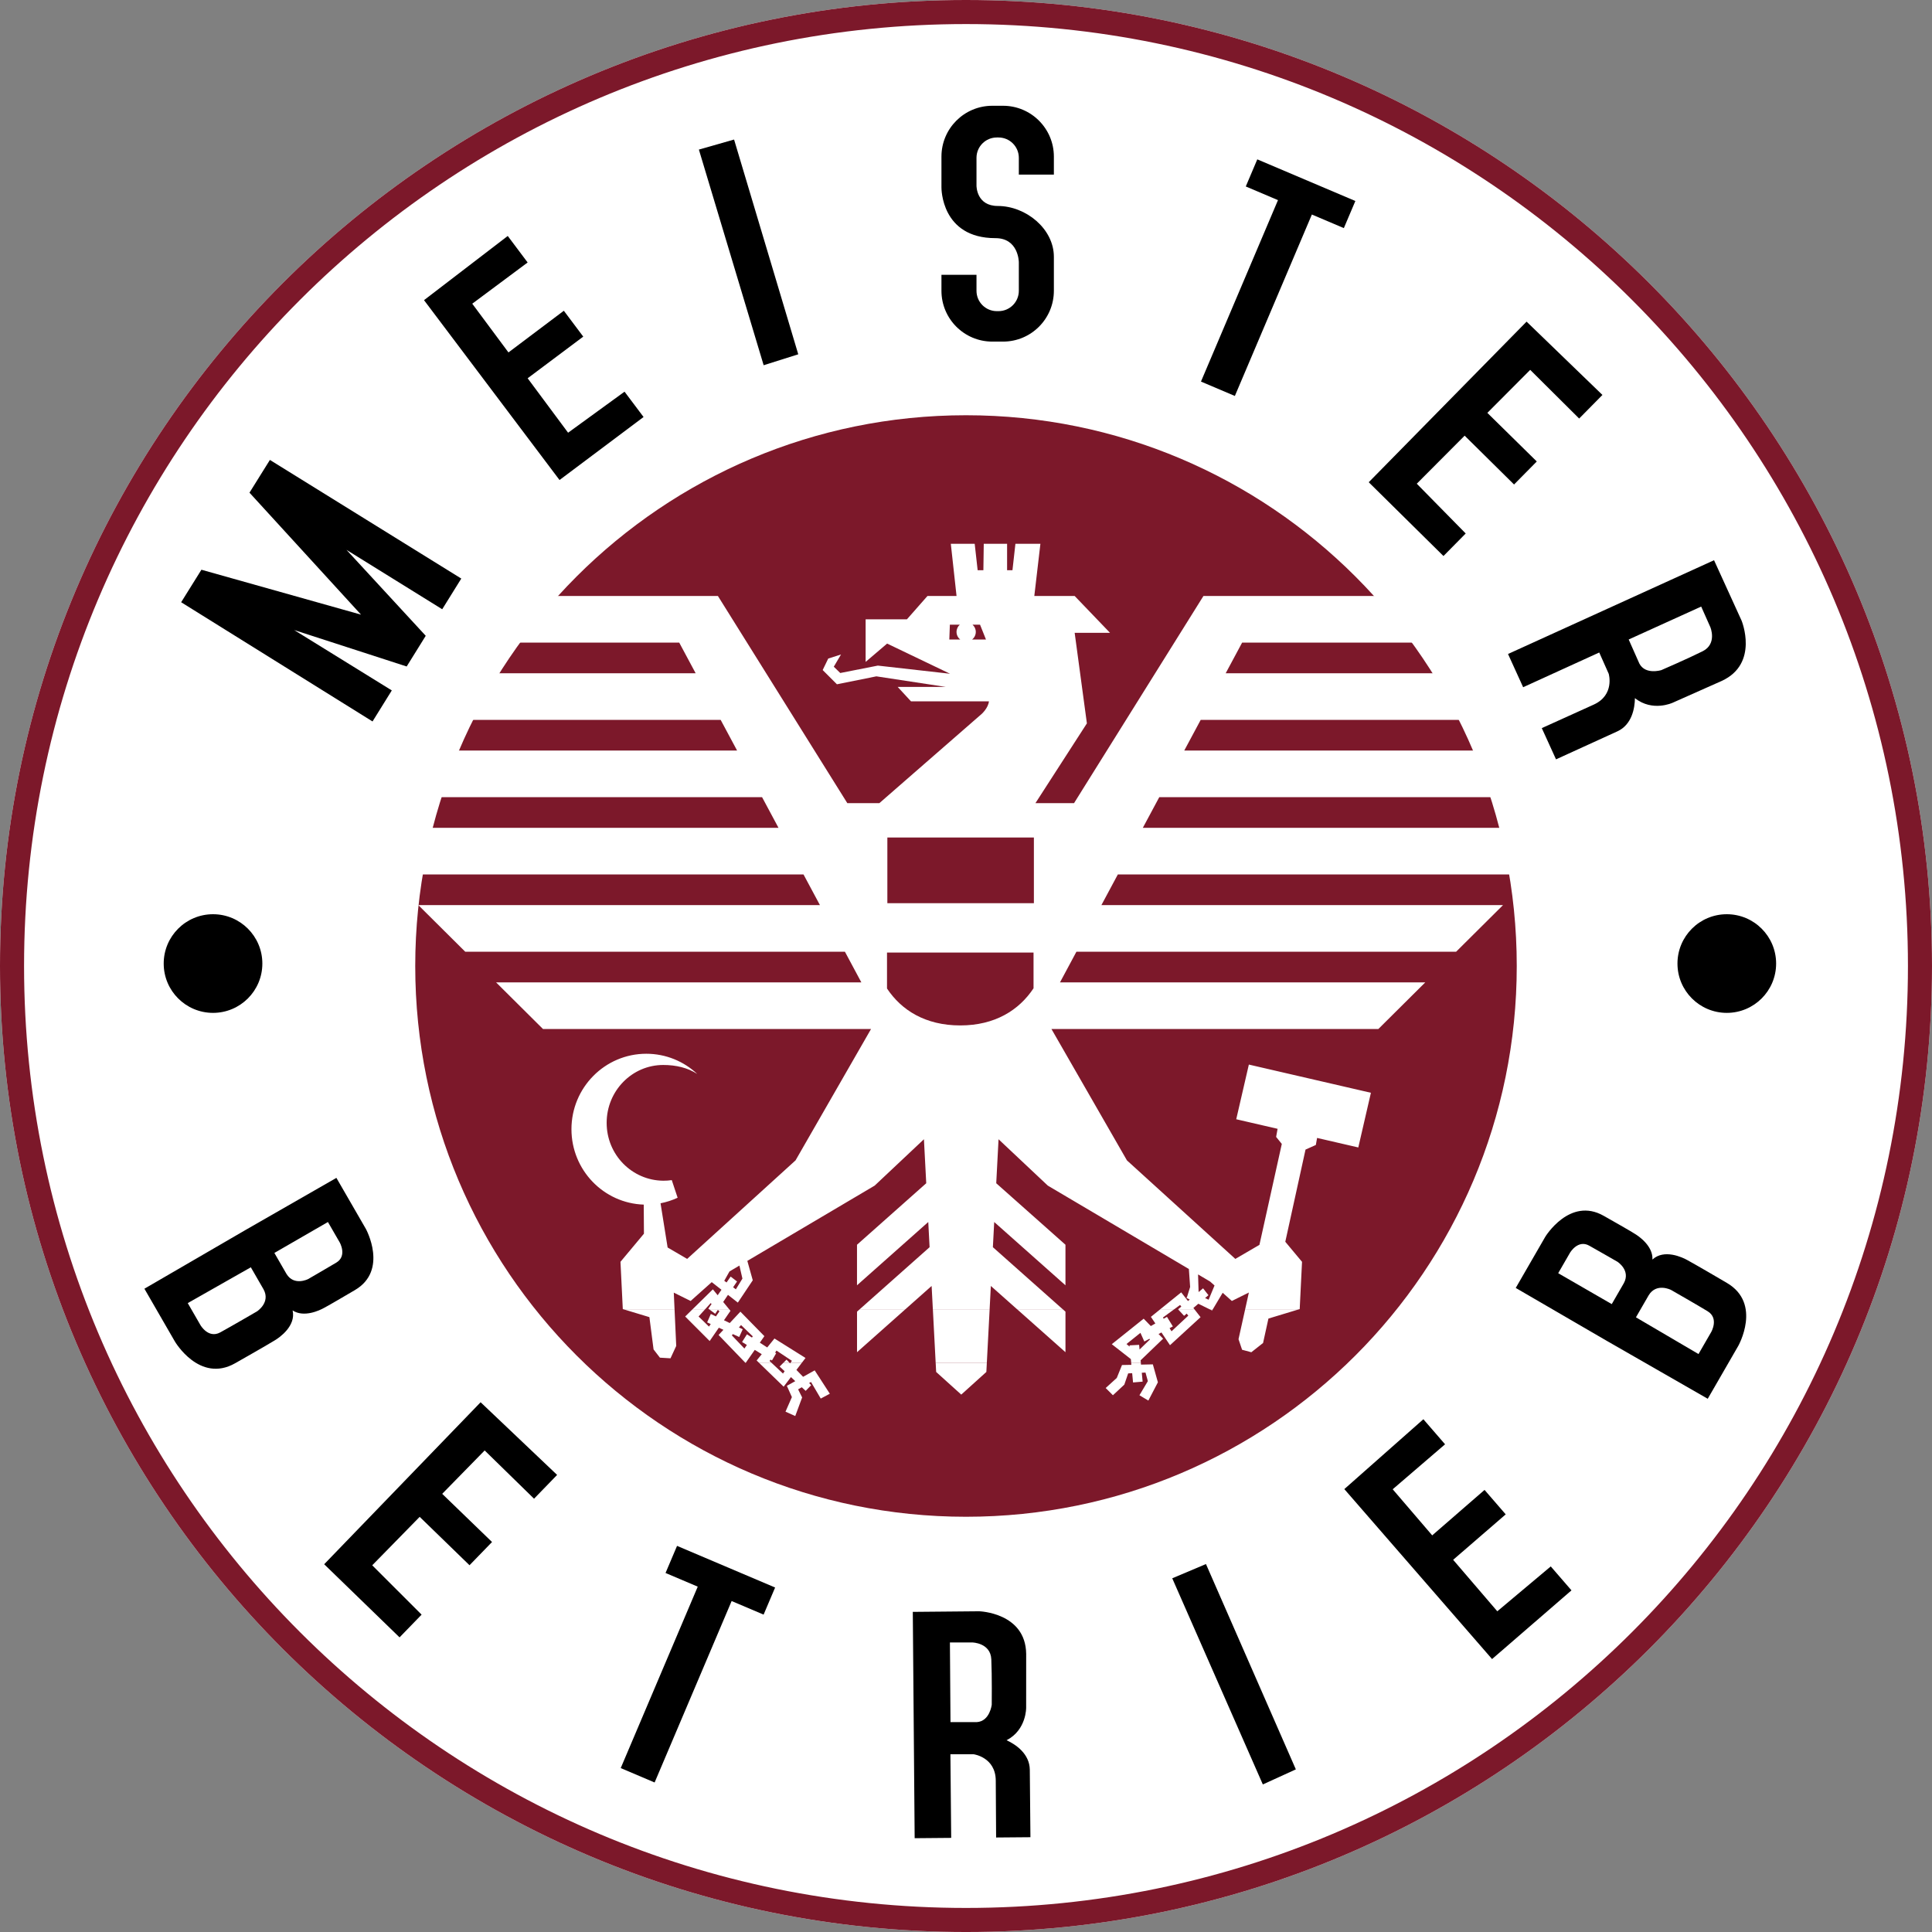
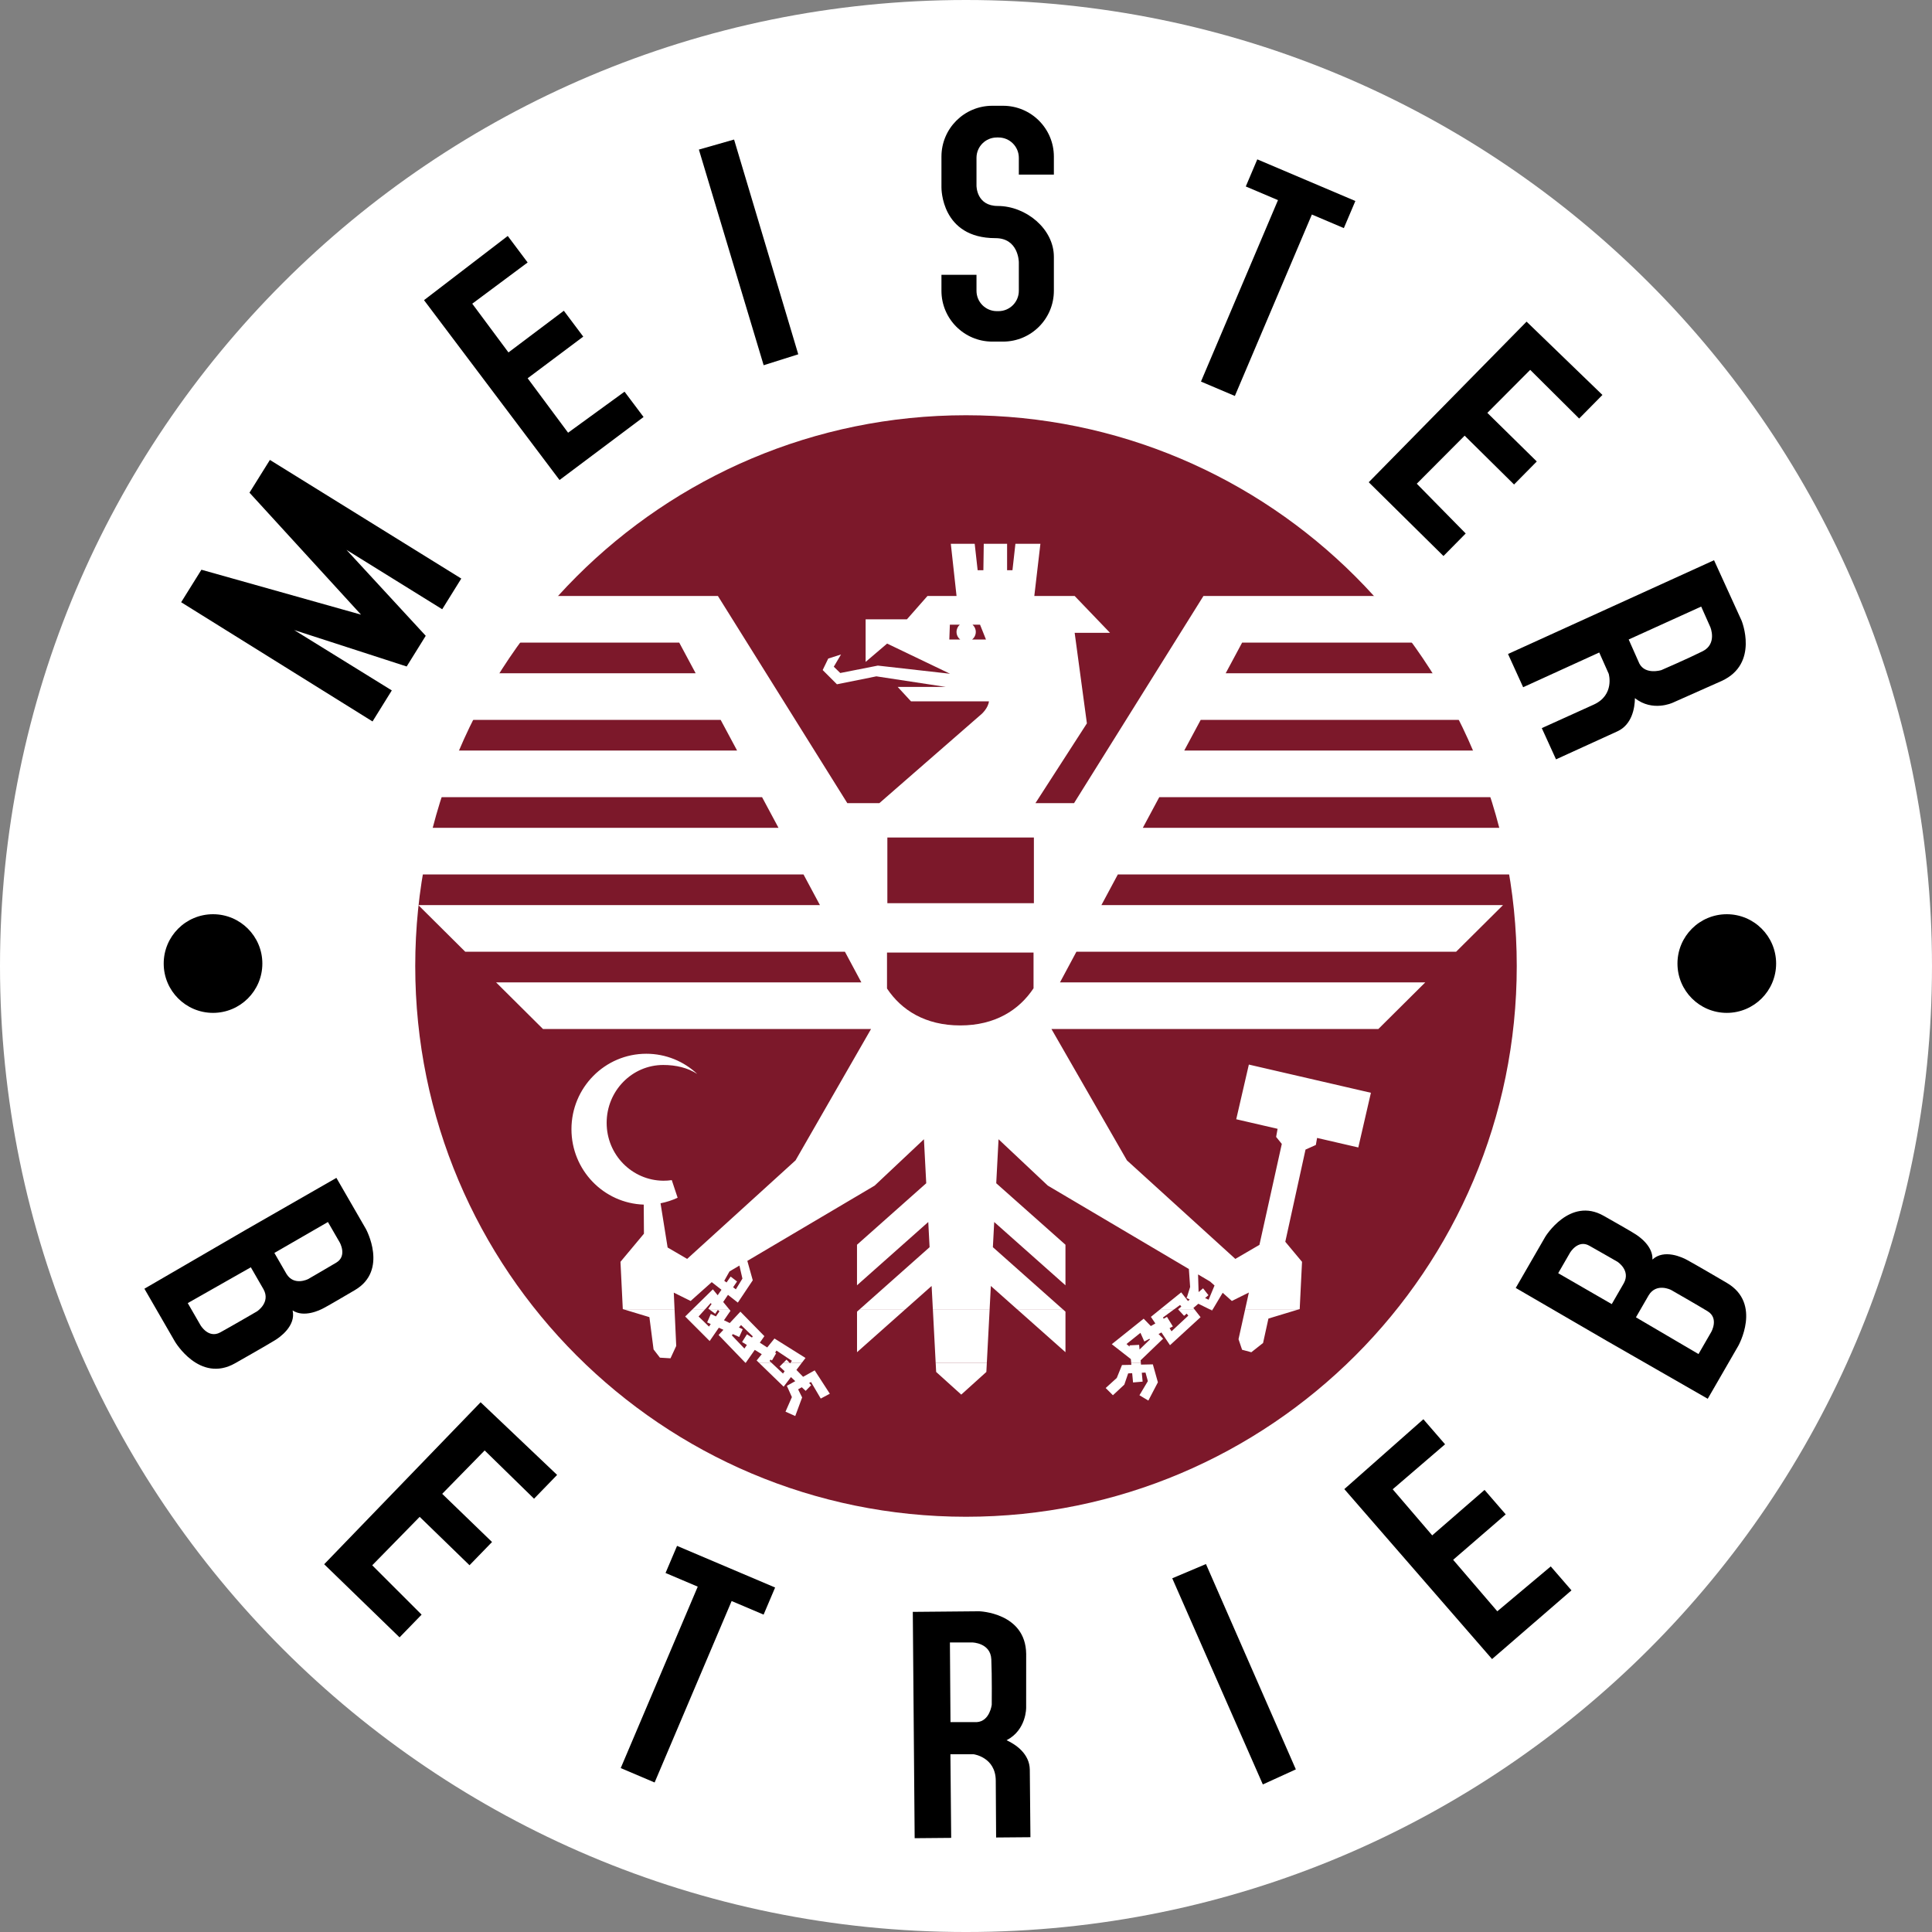
<svg xmlns="http://www.w3.org/2000/svg" version="1.1" id="Ebene_1" x="0px" y="0px" width="289.369px" height="289.369px" viewBox="0 0 289.369 289.369" enable-background="new 0 0 289.369 289.369" xml:space="preserve">
  <rect x="0" y="0" width="289.369" height="289.369" fill="#808080" stroke="none" />
  <g>
    <path fill-rule="evenodd" clip-rule="evenodd" fill="#FFFFFF" d="M0,144.685C0,64.776,64.776,0,144.684,0   c79.908,0,144.684,64.776,144.684,144.685c0,79.907-64.776,144.685-144.684,144.685C64.776,289.369,0,224.592,0,144.685L0,144.685z   " />
    <path fill-rule="evenodd" clip-rule="evenodd" d="M49.116,183.029l1.769,3.063c0,0,1.153,2.025-0.517,3.02   c-1.423,0.848-4.215,2.463-4.215,2.463s-2.11,1.088-3.244-0.771l-1.814-3.143L49.116,183.029L49.116,183.029z M37.569,189.811   l-9.449,5.363l1.9,3.293c0,0,1.182,2.07,2.967,1.096c1.502-0.818,5.505-3.148,5.505-3.148s2.063-1.326,0.984-3.299L37.569,189.811   L37.569,189.811z M43.828,196.273c0.524,2.311-1.926,4.053-2.757,4.531c0,0-1.242,0.764-5.853,3.379   c-5.339,3.029-9.024-3.256-9.024-3.256l-4.565-7.906l15.042-8.738l0.199-0.115l13.515-7.75l4.421,7.656c0,0,3.391,6.186-1.64,9.145   c-4.424,2.604-4.577,2.643-4.577,2.643C47.84,196.293,45.505,197.369,43.828,196.273L43.828,196.273z" />
    <path fill="#7C182A" d="M62.193,144.686c0-45.56,36.932-82.492,82.491-82.492c45.56,0,82.491,36.932,82.491,82.492   c0,45.559-36.932,82.49-82.491,82.49C99.125,227.176,62.193,190.244,62.193,144.686L62.193,144.686z" />
    <path fill-rule="evenodd" clip-rule="evenodd" fill="#FFFFFF" d="M111.714,204.09l-0.041,0.059l-0.056-0.059H111.714   L111.714,204.09z M115.527,204.09l1.747,1.637l0.246-0.35l-0.75-0.701l0.587-0.586h0.875l0.108,0.111l0.079-0.111h1.696l-0.83,1.09   l1,1.033l1.738-0.965l2.266,3.5l-1.359,0.723l-1.46-2.484l-0.282,0.16l0.307,0.318l-0.824,0.855l-0.582-0.543l-0.551,0.316   l0.604,1.209l-1.032,2.787l-1.46-0.654l0.957-2.184l-0.755-1.688l1.261-0.699l-0.649-0.607l-1.091,1.434l-3.716-3.602H115.527   L115.527,204.09z M147.806,204.09l-0.073,1.396l-3.759,3.393l-3.76-3.393l-0.073-1.396H147.806L147.806,204.09z M170.869,204.09   l0.029,0.297l1.773-0.037l0.755,2.686l-1.429,2.738l-1.334-0.799l1.259-2.115l-0.353-1.283l-0.556,0.027l0.128,1.332l-1.435,0.125   l-0.133-1.389l-0.598,0.029l-0.579,1.688l-1.705,1.586l-1.083-1.082l1.662-1.512l0.78-1.932l1.403-0.029l-0.031-0.33H170.869   L170.869,204.09z" />
    <path fill-rule="evenodd" clip-rule="evenodd" fill="#FFFFFF" d="M101.032,196.09l0.251,5.498l-0.857,1.855l-1.585-0.096   l-0.952-1.236l-0.623-4.834l-3.925-1.188H101.032L101.032,196.09z M105.617,196.09l-0.986,1.092l1.561,1.51l0.262-0.383   l-0.539-0.246l0.554-1.26l0.763,0.367l0.521-0.762l-0.232-0.219l-0.397,0.588l-0.918-0.688h3.004l0.198,0.242l-0.973,1.414   l0.866,0.416l1.593-1.705l3.594,3.67l-0.682,0.975l1.106,0.717l1.086-1.34l4.65,2.914l-0.531,0.697h-1.696l0.188-0.27l-2.309-1.535   l-0.202,0.305l0.151,0.098l-0.629,1.082l-0.215-0.133l-0.138,0.209l0.26,0.244h-1.869l-0.33-0.32l0.766-0.943l-1.044-0.646   l-1.336,1.91h-0.097l-3.99-4.139l0.726-0.777l-0.686-0.313l-1.374,1.996l-3.668-3.676l1.111-1.092H105.617L105.617,196.09z    M135.613,196.09l-7.25,6.439v-6.074l0.412-0.365H135.613L135.613,196.09z M148.225,196.09l-0.419,8h-7.666l-0.419-8H148.225   L148.225,196.09z M159.172,196.09l0.411,0.365v6.074l-7.25-6.439H159.172L159.172,196.09z M175.878,196.09l-1.696,1.242l0.112,0.18   l0.492-0.279l0.881,1.434l-0.493,0.262l0.292,0.469l2.511-2.342l-0.235-0.309l-0.395,0.334l-0.898-0.975l0.019-0.016h2.42   l0.928,1.191l-4.575,4.197l-1.285-1.906l-0.432,0.229l0.685,0.703l-3.371,3.24l0.033,0.346h-1.444l-0.05-0.529l-2.857-2.232   l4.775-3.82l1.072,1.104l0.68-0.389l-0.669-0.99l1.414-1.143H175.878L175.878,196.09z M181.659,196.09l-0.114,0.191l-0.392-0.191   H181.659L181.659,196.09z M194.604,196.09l-4.622,1.4l-0.804,3.66l-1.758,1.385l-1.385-0.373l-0.533-1.582l0.996-4.49H194.604   L194.604,196.09z M117.357,204.09l0.445-0.445l0.431,0.445H117.357L117.357,204.09z M170.613,201.428l0.067,0.701l1.569-1.523   l-0.1-0.08l-0.756,0.4l-0.581-1.297l-2.088,1.674l0.472,0.393l-0.019-0.191L170.613,201.428L170.613,201.428z M110.993,198.465   l-0.32,0.355l0.572,0.273l-0.528,1.158l-0.946-0.432l-0.162,0.18l1.888,1.982l0.367-0.537L111.145,201l0.73-1.15l0.749,0.486   l0.125-0.184L110.993,198.465L110.993,198.465z" />
    <path fill-rule="evenodd" clip-rule="evenodd" fill="#FFFFFF" d="M93.342,196.09l-0.061-0.018l-0.348-7.082l3.515-4.211   l-0.03-4.355c-6.014-0.203-10.827-5.182-10.827-11.295c0-6.24,5.018-11.301,11.208-11.301c2.949,0,5.632,1.148,7.634,3.027   c-1.415-0.922-3.175-1.346-5.093-1.346c-4.682,0-8.477,3.881-8.477,8.668s3.795,8.619,8.477,8.668   c0.433,0.004,0.86-0.027,1.277-0.09l0.876,2.639c-0.806,0.375-1.663,0.656-2.558,0.83l1.06,6.623l2.925,1.707l16.236-14.758   l11.307-19.674H81.328l-7.027-6.984h54.709l-2.46-4.59H69.683l-7.027-6.985h60.151l-2.46-4.59H60.819   c0.383-2.362,0.864-4.692,1.438-6.984h54.345l-2.46-4.59H63.545c0.739-2.375,1.58-4.705,2.517-6.985h44.337l-2.46-4.59H68.109   c1.153-2.393,2.416-4.723,3.781-6.984h32.304l-2.46-4.59H74.867c1.684-2.423,3.491-4.754,5.412-6.984H97.99h9.537l19.383,31.03   l4.794,0l15.361-13.394c0,0,0.943-0.858,1.055-1.857h-11.674l-1.998-2.164h7.184l-10.372-1.58l-5.907,1.191l-2.135-2.134   l0.833-1.72l1.913-0.61l-1.081,1.831l0.97,0.943l5.629-1.11l10.815,1.221l-9.428-4.52l-3.218,2.745v-6.377h6.185l3.078-3.495h4.354   l-0.858-7.82h3.577l0.443,3.965h0.858l0.056-3.965h3.495v3.965h0.804l0.443-3.965h3.743l-0.913,7.82h6.044l5.297,5.519h-5.297   l1.831,13.56l-7.709,11.952l5.781,0l19.383-31.03h9.536h19.31c1.921,2.23,3.728,4.561,5.412,6.984h-28.465l-2.461,4.59h33.901   c1.365,2.261,2.628,4.592,3.781,6.984h-41.426l-2.461,4.59h45.935c0.937,2.28,1.777,4.61,2.517,6.985H173.63l-2.461,4.59h55.943   c0.573,2.292,1.055,4.622,1.438,6.984h-61.125l-2.46,4.59h60.151l-7.027,6.985h-56.868l-2.46,4.59h54.71l-7.027,6.984h-48.961   l11.306,19.674l16.236,14.758l3.609-2.105l3.351-15.119l-0.852-1.049l0.22-1.213l-6.194-1.432l1.89-8.189l18.282,4.225   l-1.889,8.189l-6.173-1.426l-0.187,1.055l-1.545,0.691l-3.03,13.807l2.506,3.002l-0.348,7.082l-0.062,0.018h-8.105l0.554-2.5   l-2.549,1.264l-1.373-1.227l-1.471,2.463h-0.506l-1.668-0.82l-0.745,0.633l0.146,0.188h-2.42l0.47-0.395l-0.187-0.244l-0.872,0.639   h-2.088l3.129-2.527l1.011,1.297l0.266-0.223l-0.496-0.244l0.102-0.176l0.453-1.459l-0.188-2.691l-21.129-12.492l-7.378-6.943   l-0.346,6.59l10.369,9.211v6.074l-10.673-9.48l-0.198,3.773l10.46,9.291h-6.839l-3.925-3.486l-0.184,3.486h-8.504l-0.183-3.486   l-3.925,3.486h-6.839l10.46-9.291l-0.198-3.773l-10.674,9.48v-6.074l10.37-9.211l-0.345-6.59l-7.378,6.943l-19.072,11.275   l0.813,2.906l-2.234,3.342l-1.478-1.158l-0.717,1.063l0.889,1.088h-3.004l-0.113-0.086l0.489-0.701l-0.137-0.129l-0.827,0.916   h-1.881l3.036-2.98l0.721,0.883l0.569-0.818l-1.458-1.143l-3.16,2.822l-2.524-1.252l0.113,2.488H93.342L93.342,196.09z    M110.748,189.553l-1.487,0.879l-0.784,1.4l0.343,0.252l0.614-0.881l0.957,0.73l-0.588,0.873l0.412,0.303l0.982-1.604   L110.748,189.553L110.748,189.553z M181.909,192.537l-0.661-0.59l-1.806-1.068l0.081,2.641l0.669-0.561l0.806,1.031l-0.506,0.428   l0.53,0.252L181.909,192.537L181.909,192.537z M142.268,93.563l-0.082,2.219h1.633c-0.336-0.264-0.553-0.675-0.553-1.136   c0-0.432,0.19-0.819,0.49-1.083H142.268L142.268,93.563z M145.662,93.563c0.3,0.265,0.489,0.652,0.489,1.083   c0,0.461-0.216,0.872-0.553,1.136h2.077l-0.888-2.219H145.662L145.662,93.563z M154.8,148.023v-5.349h-21.947v5.382   c2.162,3.252,5.75,5.529,10.974,5.529C149.03,153.586,152.629,151.293,154.8,148.023L154.8,148.023z M132.906,125.44v9.84h21.947   v-9.84H132.906L132.906,125.44z" />
-     <path fill-rule="evenodd" clip-rule="evenodd" fill="#7C182A" d="M3.604,144.685c0-77.917,63.163-141.081,141.081-141.081   s141.081,63.163,141.081,141.081c0,77.917-63.163,141.081-141.081,141.081S3.604,222.602,3.604,144.685L3.604,144.685z M0,144.685   C0,64.776,64.776,0,144.684,0c79.908,0,144.684,64.776,144.684,144.685c0,79.907-64.776,144.685-144.684,144.685   C64.776,289.369,0,224.592,0,144.685L0,144.685z" />
    <polygon points="63.508,44.956 76.049,35.342 79.027,39.313 70.733,45.487 76.155,52.786 84.45,46.542 87.358,50.418 79.03,56.656    85.087,64.81 93.543,58.664 96.39,62.458 83.805,71.895 63.508,44.956  " />
    <polygon points="40.425,68.887 69.089,86.655 66.234,91.251 51.896,82.357 63.765,95.228 60.91,99.824 44.06,94.367 58.683,103.41    55.796,108.057 27.133,90.201 30.168,85.333 54.072,92.059 37.367,73.791 40.425,68.887  " />
    <polygon points="104.677,22.404 109.948,20.9 119.561,53.066 114.378,54.703 104.677,22.404  " />
    <path d="M146.256,41.162v2.394c0,1.682,1.363,3.046,3.046,3.046h0.249c1.682,0,3.046-1.364,3.046-3.046v-4.267   c0-0.152-0.08-3.62-3.502-3.62c-8.146,0-8.088-7.473-8.088-7.608v-4.604c0-4.206,3.41-7.615,7.616-7.615h1.608   c4.206,0,7.615,3.409,7.615,7.615v2.695h-5.249v-2.515c0-1.682-1.364-3.046-3.046-3.046h-0.249c-1.683,0-3.046,1.364-3.046,3.046   v4.165c0,0.098,0.01,3.048,3.199,3.048c4.202,0.008,8.391,3.416,8.391,7.616v5.083c0,4.206-3.409,7.615-7.615,7.615h-1.608   c-4.206,0-7.616-3.409-7.616-7.615v-2.387H146.256L146.256,41.162z" />
    <polygon points="188.313,23.868 203.002,30.105 201.278,34.165 196.489,32.131 184.954,59.306 179.877,57.151 191.412,29.975    186.59,27.928 188.313,23.868  " />
    <polygon points="228.646,48.173 240.008,59.154 236.521,62.686 229.189,55.396 222.772,61.838 230.174,69.118 226.77,72.566    219.37,65.253 212.201,72.449 219.529,79.903 216.198,83.279 205.005,72.228 228.646,48.173  " />
    <polygon points="71.985,210.025 83.443,220.908 79.988,224.471 72.592,217.244 66.231,223.742 73.696,230.957 70.322,234.436    62.858,227.188 55.752,234.445 63.146,241.836 59.844,245.24 48.554,234.287 71.985,210.025  " />
    <polygon points="201.349,223.033 213.188,212.568 216.437,216.322 208.594,223.059 214.512,229.963 222.351,223.154    225.521,226.818 217.649,233.623 224.261,241.334 232.268,234.613 235.371,238.199 223.476,248.49 201.349,223.033  " />
    <polygon points="175.576,236.393 180.625,234.258 194.088,265.012 189.143,267.268 175.576,236.393  " />
    <path fill-rule="evenodd" clip-rule="evenodd" d="M136.995,275.32l-0.279-33.898l9.94-0.09c0,0,6.968,0.195,7.042,6.393   l-0.004,8.033c0,0,0.065,3.34-2.93,4.889c1.392,0.641,3.445,2.037,3.476,4.412c0.021,1.578,0.095,10.113,0.095,10.113l-5.14,0.043   l-0.053-8.527c-0.022-3.502-3.302-3.938-3.302-3.938h-3.491l0.117,12.523L136.995,275.32L136.995,275.32z M142.362,257.93   l-0.087-11.928h3.365c0,0,2.725,0.051,2.836,2.525c0.111,2.477,0.065,6.791,0.065,6.791s-0.281,2.496-2.245,2.615L142.362,257.93   L142.362,257.93z" />
    <polygon points="101.406,231.537 116.095,237.773 114.371,241.832 109.582,239.799 98.047,266.975 92.97,264.818 104.505,237.643    99.683,235.596 101.406,231.537  " />
    <path d="M24.519,144.318c0-4.081,3.308-7.388,7.388-7.388c4.08,0,7.387,3.307,7.387,7.388c0,4.08-3.308,7.387-7.387,7.387   C27.826,151.705,24.519,148.398,24.519,144.318L24.519,144.318z" />
    <path d="M251.246,144.318c0-4.081,3.308-7.388,7.388-7.388s7.388,3.307,7.388,7.388c0,4.08-3.308,7.387-7.388,7.387   S251.246,148.398,251.246,144.318L251.246,144.318z" />
    <path fill-rule="evenodd" clip-rule="evenodd" d="M225.866,97.953l30.858-14.045l4.125,9.046c0,0,2.655,6.445-2.976,9.033   l-7.341,3.264c0,0-3.024,1.418-5.658-0.688c-0.019,1.532-0.46,3.977-2.617,4.971c-1.435,0.661-9.201,4.2-9.201,4.2l-2.131-4.678   l7.771-3.518c3.189-1.445,2.253-4.618,2.253-4.618l-1.42-3.19l-11.396,5.201L225.866,97.953L225.866,97.953z M243.939,95.781   l10.86-4.931l1.369,3.075c0,0,1.063,2.509-1.153,3.618c-2.216,1.108-6.179,2.822-6.179,2.822s-2.394,0.759-3.301-0.987   L243.939,95.781L243.939,95.781z" />
    <path fill-rule="evenodd" clip-rule="evenodd" d="M233.382,190.695l1.769-3.064c0,0,1.176-2.012,2.872-1.063   c1.446,0.809,4.241,2.42,4.241,2.42s1.997,1.283,0.953,3.195l-1.814,3.143L233.382,190.695L233.382,190.695z M245.027,197.305   l9.37,5.5l1.9-3.291c0,0,1.202-2.059-0.533-3.117c-1.46-0.893-5.479-3.193-5.479-3.193s-2.18-1.125-3.35,0.797L245.027,197.305   L245.027,197.305z M247.496,188.652c1.738-1.609,4.472-0.357,5.303,0.123c0,0,1.282,0.693,5.853,3.379   c5.293,3.109,1.693,9.443,1.693,9.443l-4.565,7.906l-15.089-8.656l-0.198-0.115l-13.47-7.828l4.421-7.658   c0,0,3.66-6.029,8.739-3.152c4.467,2.529,4.577,2.643,4.577,2.643C245.507,185.168,247.605,186.652,247.496,188.652   L247.496,188.652z" />
  </g>
</svg>